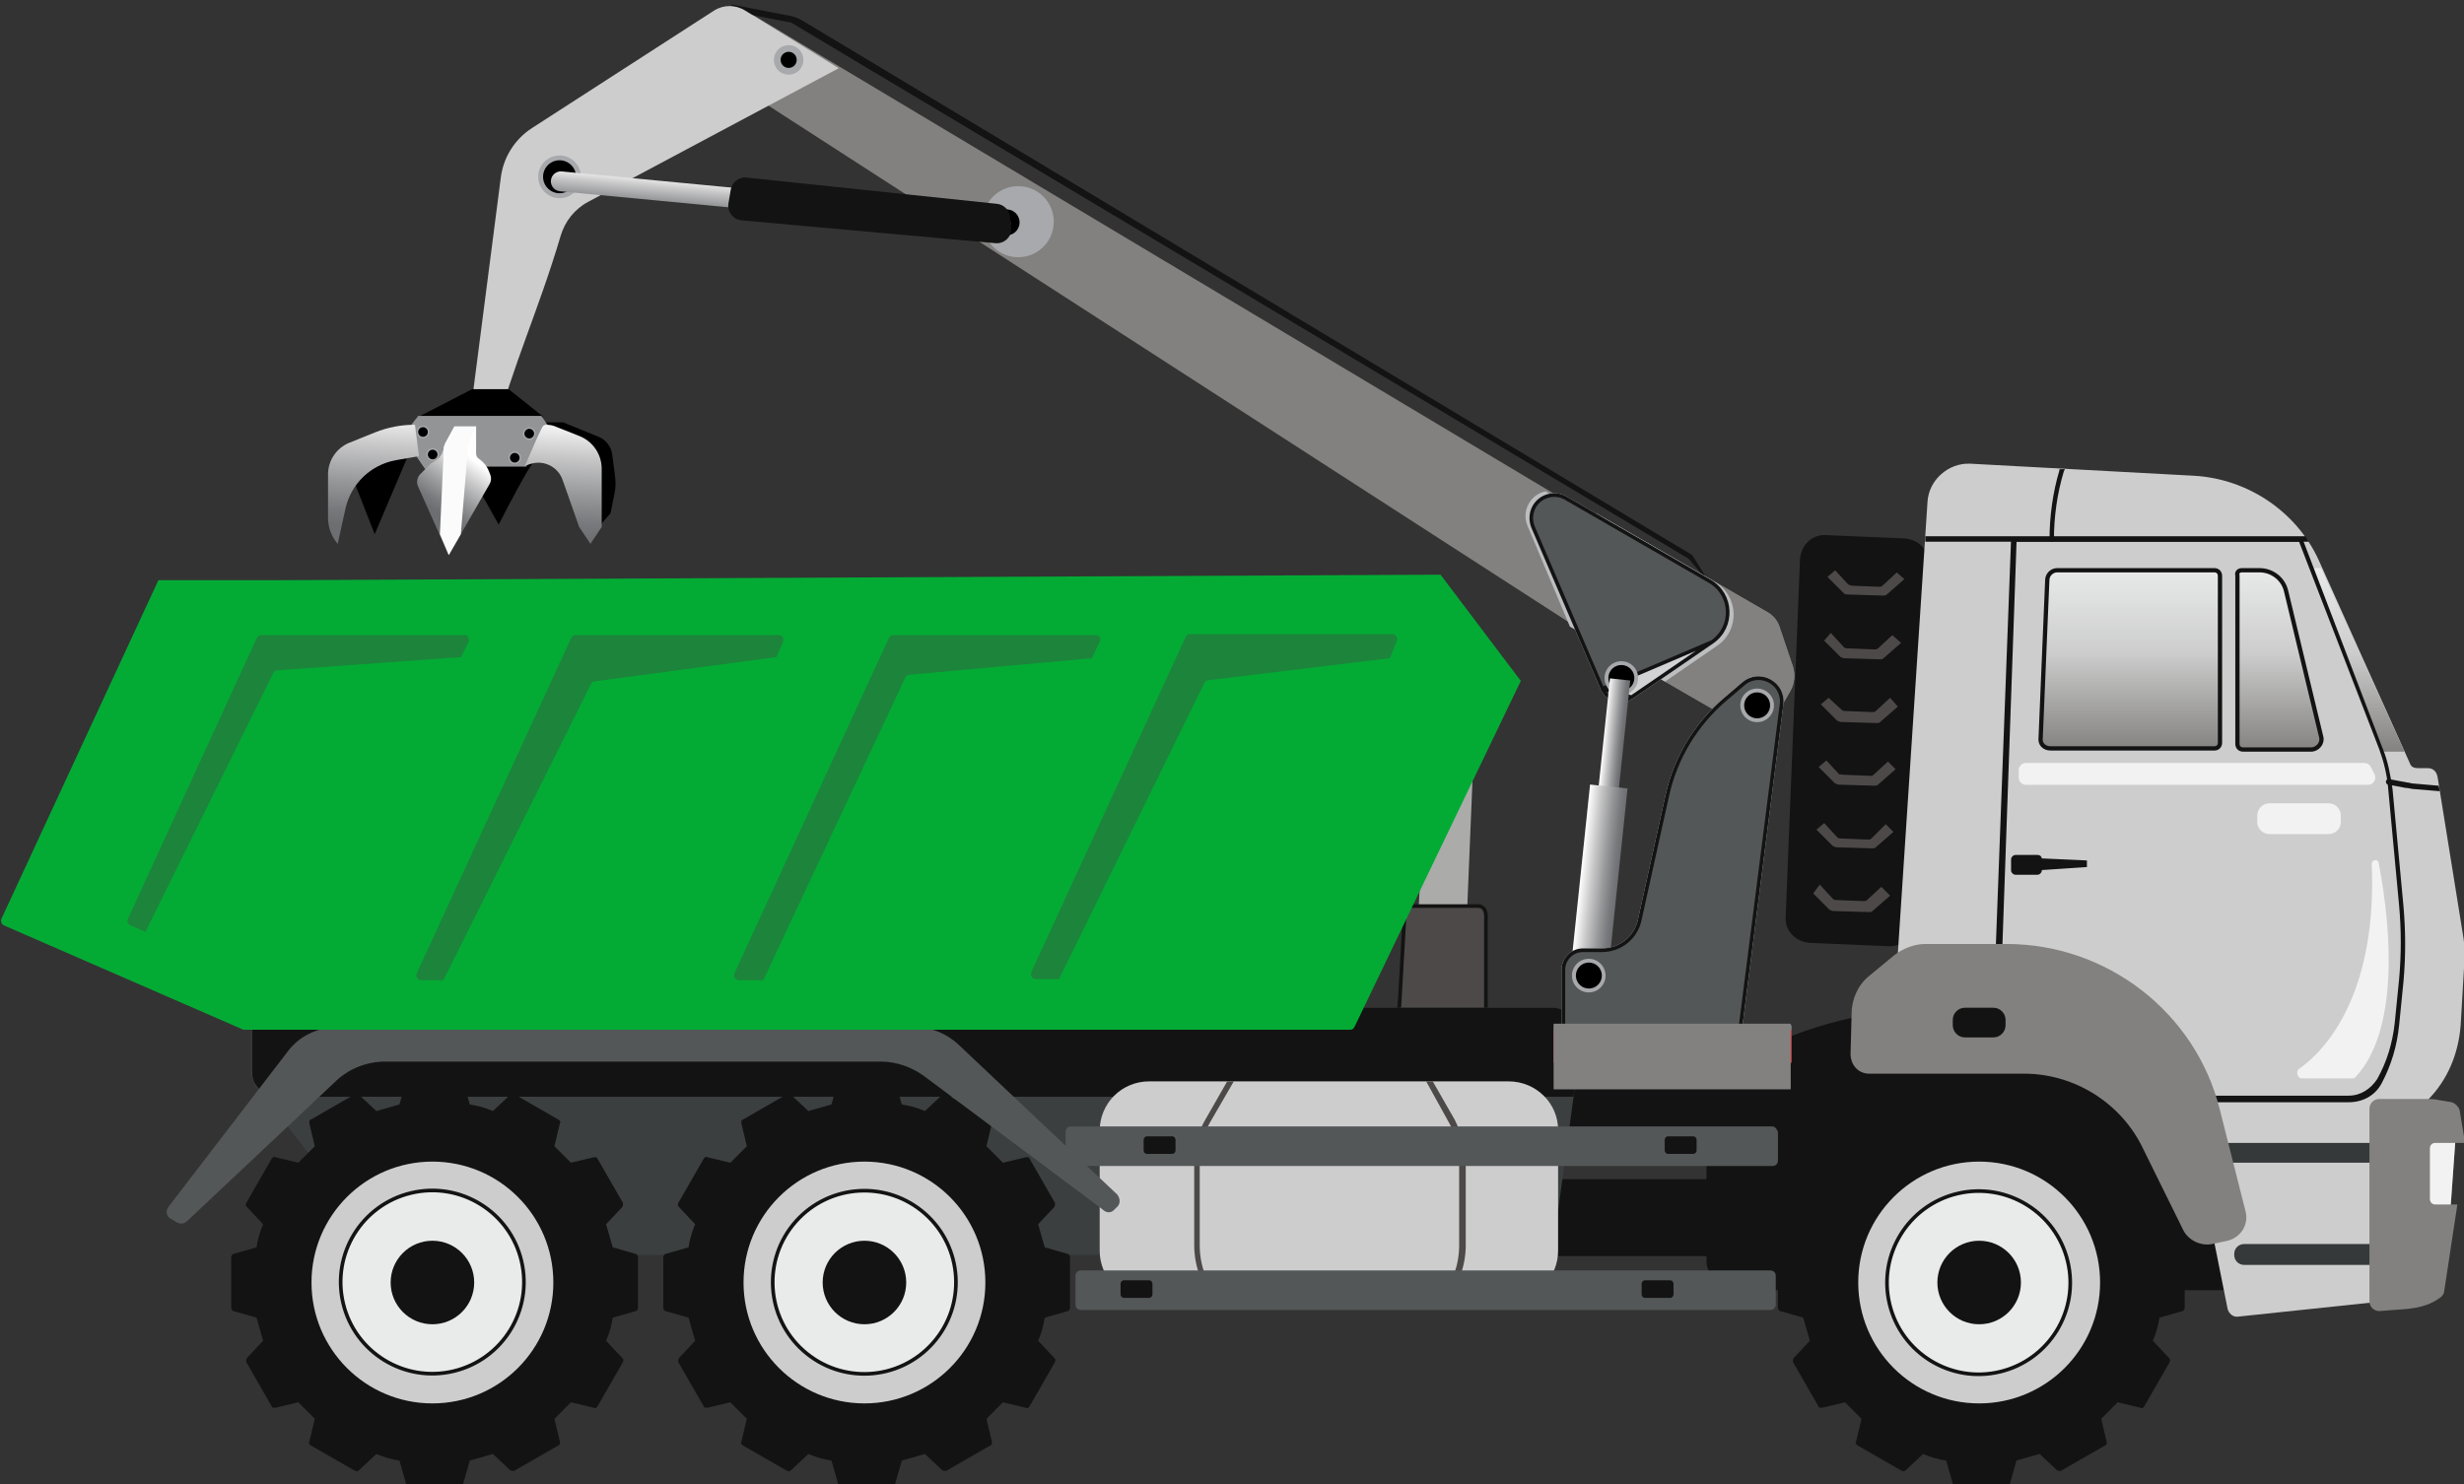
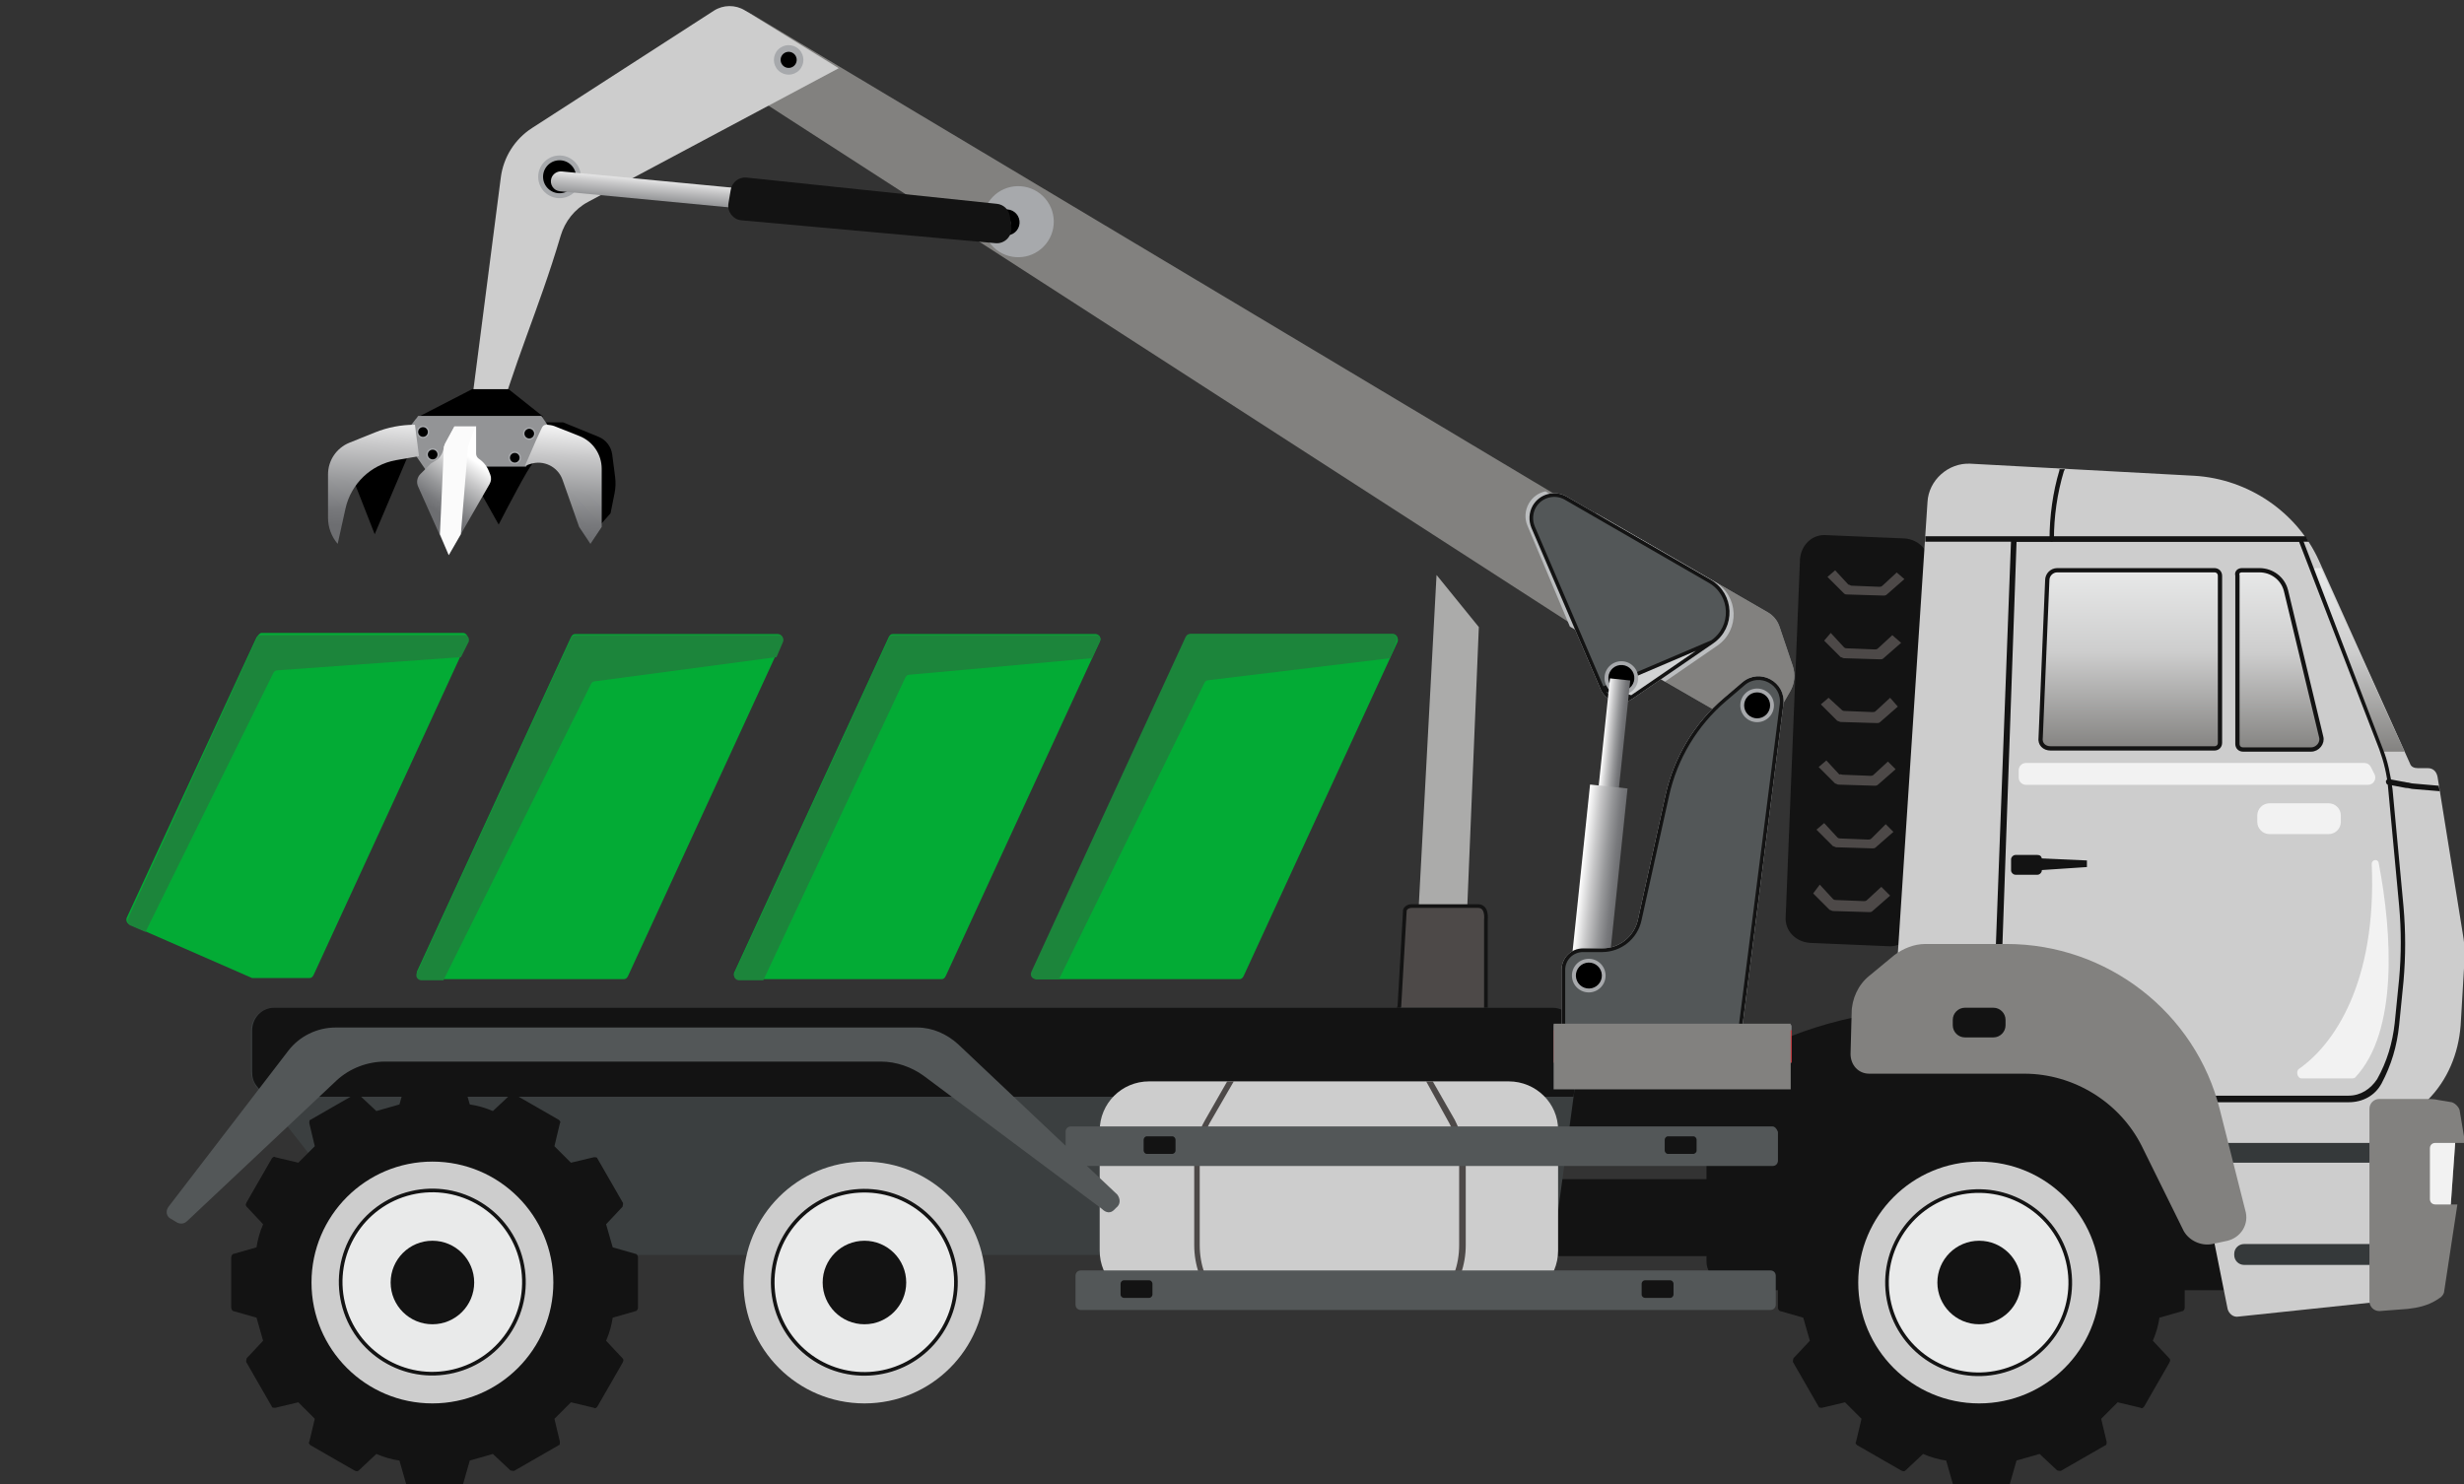
<svg xmlns="http://www.w3.org/2000/svg" width="576" height="347" viewBox="0 0 576 347" fill="none">
  <rect x="0" y="0" width="576" height="347" fill="#333333" stroke="none" />
  <g clip-path="url(#clip0_2193_11370)">
    <path d="M335.814 134.435L345.703 146.619L341.305 252.934L329.712 247.998L335.814 134.435Z" fill="url(#paint0_linear_2193_11370)" />
    <path d="M347.355 215.022L347.355 214.994L347.358 214.966L347.359 214.966L347.359 214.966L347.359 214.966L347.359 214.966L347.359 214.961L347.362 214.936C347.364 214.914 347.368 214.879 347.371 214.834C347.378 214.745 347.386 214.615 347.386 214.458C347.387 214.142 347.361 213.731 347.259 213.328C347.156 212.924 346.982 212.556 346.711 212.292C346.449 212.039 346.065 211.851 345.468 211.851H330.05C329.189 211.851 328.62 212.259 328.416 212.794L327.136 235.219L327.131 235.307L327.092 235.385C326.774 236.019 326.823 236.771 327.149 237.367C327.471 237.958 328.045 238.366 328.766 238.366H328.776L328.786 238.366L345.489 239.137L345.532 239.139L345.573 239.15C346.392 239.354 347.146 238.956 347.356 238.222L347.355 215.022Z" fill="#4D4948" stroke="#131313" stroke-width="0.853" />
    <path d="M347.011 254.382H401.748V272.37H347.011V254.382Z" fill="#131313" />
    <path d="M347.011 275.712H401.748V293.701H347.011V275.712Z" fill="#131313" />
    <path d="M513.277 235.623H454.685C437.982 235.623 421.792 239.735 408.686 246.93C402.518 250.271 398.921 255.667 398.921 261.321V294.985C398.921 298.583 403.032 301.667 408.172 301.667H523.556C528.182 301.667 531.779 299.097 531.779 295.756V248.729C531.522 241.534 523.299 235.623 513.277 235.623Z" fill="#131313" />
    <path d="M362.943 235.623H64.076C61.249 235.623 58.679 237.936 58.679 241.02V250.528C58.679 251.813 59.193 252.841 59.707 253.869L89.26 291.388C90.288 292.673 91.829 293.444 93.371 293.444H358.061C360.63 293.444 362.943 291.388 363.457 288.818L368.34 252.841C368.34 252.584 368.34 252.327 368.34 252.07V241.02C368.34 237.936 365.77 235.623 362.943 235.623Z" fill="#3B3F40" />
    <path d="M64.076 235.623H362.943C365.77 235.623 368.34 237.936 368.34 241.02V252.07C368.34 252.327 368.34 252.584 368.34 252.841L367.826 256.438H62.02L59.964 253.869C59.193 252.841 58.936 251.813 58.936 250.528V241.02C58.936 237.936 61.249 235.623 64.076 235.623Z" fill="#131313" />
    <path d="M352.666 252.841H268.634C262.209 252.841 257.07 257.981 257.07 264.405V292.416C257.07 298.841 262.209 303.98 268.634 303.98H352.666C359.091 303.98 364.23 298.841 364.23 292.416V264.148C364.23 257.981 359.091 252.841 352.666 252.841Z" fill="#CDCDCD" />
    <path d="M336.475 303.467C339.559 300.126 341.101 295.757 341.101 291.132V271.601C341.101 268.518 340.33 265.434 338.788 262.607L333.391 252.842H334.933L340.073 261.836C341.615 264.92 342.643 268.261 342.643 271.601V291.132C342.643 295.757 341.101 300.126 338.274 303.724L336.475 303.467Z" fill="#4D4948" />
    <path d="M282.766 262.607C281.224 265.434 280.454 268.518 280.454 271.601V291.132C280.454 295.757 281.995 300.126 285.079 303.467L285.336 303.724H283.537C280.711 300.126 279.169 295.757 279.169 291.132V271.601C279.169 268.261 279.94 264.92 281.738 261.836L286.878 252.842H288.42L282.766 262.607Z" fill="#4D4948" />
    <path d="M414.34 263.378H250.387C249.616 263.378 249.102 263.892 249.102 264.663V271.344C249.102 272.115 249.616 272.629 250.387 272.629H414.34C415.111 272.629 415.625 272.115 415.625 271.344V264.663C415.368 263.892 414.854 263.378 414.34 263.378Z" fill="#535758" />
    <path d="M389.926 265.69H395.836C396.35 265.69 396.607 266.204 396.607 266.461V269.031C396.607 269.545 396.093 269.802 395.836 269.802H389.926C389.412 269.802 389.155 269.288 389.155 269.031V266.461C389.155 266.204 389.412 265.69 389.926 265.69Z" fill="#131313" />
    <path d="M338.016 265.69H343.926C344.44 265.69 344.697 266.204 344.697 266.461V269.031C344.697 269.545 344.183 269.802 343.926 269.802H338.016C337.502 269.802 337.245 269.288 337.245 269.031V266.461C337.245 266.204 337.502 265.69 338.016 265.69Z" fill="#535758" />
    <path d="M268.115 265.69H274.026C274.54 265.69 274.797 266.204 274.797 266.461V269.031C274.797 269.545 274.283 269.802 274.026 269.802H268.115C267.601 269.802 267.344 269.288 267.344 269.031V266.461C267.344 266.204 267.601 265.69 268.115 265.69Z" fill="#131313" />
    <path d="M413.83 297.042H252.704C251.933 297.042 251.419 297.556 251.419 298.327V305.009C251.419 305.78 251.933 306.294 252.704 306.294H413.83C414.601 306.294 415.115 305.78 415.115 305.009V298.327C415.115 297.556 414.601 297.042 413.83 297.042Z" fill="#535758" />
    <path d="M390.444 299.354H384.533C384.019 299.354 383.762 299.868 383.762 300.125V302.695C383.762 303.209 384.276 303.466 384.533 303.466H390.444C390.958 303.466 391.215 302.952 391.215 302.695V300.125C391.215 299.868 390.958 299.354 390.444 299.354Z" fill="#131313" />
    <path d="M338.534 299.354H332.623C332.109 299.354 331.852 299.868 331.852 300.125V302.695C331.852 303.209 332.366 303.466 332.623 303.466H338.534C339.048 303.466 339.305 302.952 339.305 302.695V300.125C339.305 299.868 339.048 299.354 338.534 299.354Z" fill="#535758" />
    <path d="M268.633 299.354H262.723C262.209 299.354 261.952 299.868 261.952 300.125V302.695C261.952 303.209 262.466 303.466 262.723 303.466H268.633C269.147 303.466 269.404 302.952 269.404 302.695V300.125C269.404 299.868 269.147 299.354 268.633 299.354Z" fill="#131313" />
-     <path d="M155.564 293.188L160.961 291.646C161.218 289.847 161.732 288.048 162.503 286.249L158.648 282.138C158.391 281.881 158.391 281.624 158.648 281.11L164.559 270.831C164.815 270.574 165.072 270.317 165.329 270.574L170.726 271.859C172.011 270.574 173.296 269.289 174.581 268.004L173.296 262.607C173.296 262.35 173.296 261.836 173.553 261.836L183.832 255.926C184.089 255.669 184.603 255.926 184.86 255.926L188.972 259.781C190.77 259.267 192.569 258.753 194.368 258.239L195.91 252.842C195.91 252.585 196.424 252.328 196.681 252.328H208.502C208.759 252.328 209.273 252.585 209.273 252.842L210.815 258.239C212.614 258.496 214.413 259.01 216.211 259.781L220.323 255.926C220.58 255.669 220.837 255.669 221.351 255.926L231.63 261.836C231.887 262.093 232.144 262.35 231.887 262.607L230.602 268.004C231.887 269.289 233.172 270.574 234.457 271.859L239.854 270.574C240.111 270.574 240.625 270.574 240.625 270.831L246.535 281.11C246.792 281.367 246.535 281.881 246.535 282.138L242.68 286.249C243.194 288.048 243.708 289.847 244.222 291.646L249.619 293.188C249.876 293.188 250.133 293.702 250.133 293.959V305.78C250.133 306.037 249.876 306.551 249.619 306.551L244.222 308.093C243.965 309.892 243.451 311.69 242.68 313.489L246.535 317.601C246.792 317.858 246.792 318.115 246.535 318.629L240.625 328.908C240.368 329.165 240.111 329.422 239.854 329.165L234.457 327.88C233.172 329.165 231.887 330.45 230.602 331.735L231.887 337.131C231.887 337.388 231.887 337.902 231.63 337.902L221.351 343.813C221.094 344.07 220.58 343.813 220.323 343.813L216.211 339.958C214.413 340.472 212.614 340.986 210.815 341.5L209.273 346.897C209.273 347.154 208.759 347.411 208.502 347.411H196.681C196.424 347.411 195.91 347.154 195.91 346.897L194.368 341.5C192.569 341.243 190.77 340.729 188.972 339.958L184.86 343.813C184.603 344.07 184.346 344.07 183.832 343.813L173.553 337.902C173.296 337.645 173.039 337.388 173.296 337.131L174.581 331.735C173.296 330.45 172.011 329.165 170.726 327.88L165.329 329.165C165.072 329.165 164.559 329.165 164.559 328.908L158.648 318.629C158.391 318.372 158.648 317.858 158.648 317.601L162.503 313.489C161.989 311.69 161.475 309.892 160.961 308.093L155.564 306.551C155.307 306.551 155.05 306.037 155.05 305.78V293.959C155.05 293.702 155.307 293.188 155.564 293.188Z" fill="#131313" />
    <path d="M202.08 328.137C186.468 328.137 173.812 315.481 173.812 299.869C173.812 284.257 186.468 271.601 202.08 271.601C217.692 271.601 230.348 284.257 230.348 299.869C230.348 315.481 217.692 328.137 202.08 328.137Z" fill="#CDCDCD" />
    <path d="M186.06 285.571C178.192 294.403 178.973 307.942 187.805 315.81C196.638 323.678 210.176 322.897 218.044 314.064C225.912 305.232 225.131 291.694 216.299 283.826C207.466 275.958 193.928 276.739 186.06 285.571Z" fill="#E9EAEA" stroke="#131313" stroke-width="0.853" />
    <path d="M202.079 309.634C196.685 309.634 192.313 305.262 192.313 299.869C192.313 294.476 196.685 290.104 202.079 290.104C207.472 290.104 211.844 294.476 211.844 299.869C211.844 305.262 207.472 309.634 202.079 309.634Z" fill="#131313" />
    <path d="M260.412 282.908L260.926 282.394C261.954 281.623 261.954 280.338 261.183 279.31L223.921 244.104C221.351 241.791 218.01 240.249 214.413 240.249H78.47C74.102 240.249 69.99 242.305 67.42 245.646L39.409 282.137C38.638 283.165 38.895 284.45 39.923 284.964L41.208 285.734C41.979 286.248 43.007 286.248 43.778 285.477L78.727 252.584C81.811 249.757 85.923 248.215 90.034 248.215H205.932C209.53 248.215 213.128 249.5 215.954 251.556L257.585 282.651C258.613 283.679 259.641 283.679 260.412 282.908Z" fill="#535758" />
    <path d="M54.57 293.187L59.967 291.646C60.224 289.847 60.738 288.048 61.508 286.249L57.654 282.137C57.397 281.88 57.397 281.623 57.654 281.109L63.564 270.83C63.821 270.573 64.078 270.316 64.335 270.573L69.732 271.858C71.017 270.573 72.302 269.288 73.587 268.003L72.302 262.607C72.302 262.35 72.302 261.836 72.559 261.836L82.838 255.925C83.095 255.668 83.609 255.925 83.866 255.925L87.977 259.78C89.776 259.266 91.575 258.752 93.374 258.238L94.916 252.842C94.916 252.585 95.43 252.328 95.687 252.328H107.508C107.765 252.328 108.279 252.585 108.279 252.842L109.821 258.238C111.62 258.495 113.418 259.009 115.217 259.78L119.329 255.925C119.586 255.668 119.843 255.668 120.357 255.925L130.636 261.836C130.893 262.093 131.15 262.35 130.893 262.607L129.608 268.003C130.893 269.288 132.178 270.573 133.463 271.858L138.859 270.573C139.116 270.573 139.63 270.573 139.63 270.83L145.541 281.109C145.798 281.366 145.541 281.88 145.541 282.137L141.686 286.249C142.2 288.048 142.714 289.847 143.228 291.646L148.625 293.187C148.882 293.187 149.139 293.701 149.139 293.958V305.779C149.139 306.036 148.882 306.55 148.625 306.55L143.228 308.092C142.971 309.891 142.457 311.69 141.686 313.489L145.541 317.601C145.798 317.858 145.798 318.114 145.541 318.628L139.63 328.908C139.373 329.165 139.116 329.422 138.859 329.165L133.463 327.88C132.178 329.165 130.893 330.45 129.608 331.734L130.893 337.131C130.893 337.388 130.893 337.902 130.636 337.902L120.357 343.812C120.1 344.069 119.586 343.812 119.329 343.812L115.217 339.958C113.418 340.472 111.62 340.986 109.821 341.5L108.279 346.896C108.279 347.153 107.765 347.41 107.508 347.41H95.687C95.43 347.41 94.916 347.153 94.916 346.896L93.374 341.5C91.575 341.243 89.776 340.729 87.977 339.958L83.866 343.812C83.609 344.069 83.352 344.069 82.838 343.812L72.559 337.902C72.302 337.645 72.045 337.388 72.302 337.131L73.587 331.734C72.302 330.45 71.017 329.165 69.732 327.88L64.335 329.165C64.078 329.165 63.564 329.165 63.564 328.908L57.654 318.628C57.397 318.371 57.654 317.858 57.654 317.601L61.508 313.489C60.995 311.69 60.481 309.891 59.967 308.092L54.57 306.55C54.313 306.55 54.056 306.036 54.056 305.779V293.958C54.056 293.701 54.313 293.187 54.57 293.187Z" fill="#131313" />
    <path d="M101.086 328.137C85.474 328.137 72.818 315.481 72.818 299.869C72.818 284.257 85.474 271.601 101.086 271.601C116.698 271.601 129.354 284.257 129.354 299.869C129.354 315.481 116.698 328.137 101.086 328.137Z" fill="#CDCDCD" />
    <path d="M96.118 278.928C84.608 281.656 77.488 293.198 80.216 304.708C82.944 316.218 94.486 323.338 105.996 320.61C117.506 317.882 124.625 306.34 121.898 294.83C119.17 283.32 107.628 276.201 96.118 278.928Z" fill="#E9EAEA" stroke="#131313" stroke-width="0.853" />
    <path d="M101.084 309.634C95.691 309.634 91.319 305.262 91.319 299.869C91.319 294.476 95.691 290.104 101.084 290.104C106.478 290.104 110.85 294.476 110.85 299.869C110.85 305.262 106.478 309.634 101.084 309.634Z" fill="#131313" />
    <path d="M156.834 9.983L380.182 154.166L392.475 132.9L175.763 3.337C172.554 1.419 168.512 1.589 165.476 3.771L156.834 9.983Z" fill="#82817F" />
-     <path d="M171.757 2.735L184.973 5.293L394.735 130.639L399.852 136.608L395.588 129.786L187.67 4.866C186.732 4.302 185.703 3.907 184.629 3.699L170.904 1.03L171.757 2.735Z" fill="#131313" />
    <path d="M174.142 2.436L196.058 15.952L137.444 47.223C134.333 48.883 132.061 51.762 131.06 55.143C125.813 72.862 120.229 84.288 115.054 103.352L109.085 103.352L117.075 41.481C117.685 36.751 120.349 32.53 124.357 29.944L166.862 2.51C169.071 1.085 171.904 1.055 174.142 2.436Z" fill="#CDCDCD" />
    <path d="M357.056 122.891C356.349 121.219 356.49 119.288 357.409 117.687C358.28 116.179 359.693 115.214 361.271 114.884L392.475 132.9L380.205 154.142L366.994 146.512L357.056 122.891Z" fill="#BCBEC0" />
    <path d="M370.385 148.49L405.663 168.86C409.242 170.933 413.834 169.708 415.907 166.105L418.497 161.63C419.533 159.841 419.745 157.697 419.086 155.719L415.977 146.488C415.506 145.098 414.564 143.944 413.293 143.191L373.07 119.971L370.385 148.49Z" fill="#808285" />
    <path d="M370.385 148.49L405.663 168.86C409.242 170.933 413.834 169.708 415.907 166.105L418.497 161.63C419.533 159.841 419.745 157.697 419.086 155.719L415.977 146.488C415.506 145.098 414.564 143.944 413.293 143.191L373.07 119.971L370.385 148.49Z" fill="#82817F" />
    <path d="M401.448 150.962L389.225 159.369L372.128 149.502L374.789 121.007L400.882 136.079C406.464 139.305 406.793 147.288 401.448 150.962Z" fill="#BCBEC0" />
    <path d="M357.997 123.433L374.199 161.207C375.447 164.103 379.027 165.163 381.641 163.373L400.481 150.444C405.827 146.77 405.52 138.787 399.892 135.537L366.239 116.109C363.46 114.507 359.881 115.449 358.279 118.252C357.408 119.806 357.29 121.737 357.997 123.433Z" fill="#D1D3D4" />
    <path d="M374.591 161.038L358.39 123.269C358.39 123.268 358.39 123.267 358.39 123.267C357.734 121.692 357.845 119.9 358.651 118.462C360.134 115.868 363.45 114.993 366.026 116.478L399.679 135.906C399.679 135.906 399.679 135.906 399.679 135.906C405.036 138.999 405.327 146.596 400.24 150.093L374.591 161.038ZM374.591 161.038C375.734 163.69 379.009 164.658 381.4 163.022L374.591 161.038ZM381.4 163.021L400.239 150.093L381.4 163.021Z" fill="#535758" stroke="#131313" stroke-width="0.853" />
    <path d="M376.283 161.366C374.722 159.856 374.68 157.366 376.19 155.805C377.7 154.243 380.19 154.202 381.751 155.712C383.312 157.222 383.354 159.711 381.844 161.273C380.334 162.834 377.844 162.876 376.283 161.366Z" fill="#A7A9AC" />
    <path d="M376.003 158.894C375.8 157.229 376.985 155.714 378.65 155.511C380.316 155.307 381.831 156.493 382.034 158.158C382.237 159.823 381.052 161.338 379.387 161.542C377.721 161.745 376.207 160.56 376.003 158.894Z" fill="black" />
    <path d="M232.252 57.807C228.953 54.617 228.866 49.356 232.056 46.057C235.247 42.758 240.507 42.671 243.806 45.861C247.105 49.052 247.193 54.312 244.002 57.611C240.812 60.91 235.551 60.998 232.252 57.807Z" fill="#A7A9AC" />
    <path d="M232.294 52.363C232.091 50.698 233.276 49.183 234.941 48.979C236.607 48.776 238.122 49.961 238.325 51.627C238.529 53.292 237.343 54.807 235.678 55.01C234.012 55.214 232.498 54.028 232.294 52.363Z" fill="black" />
    <path d="M127.335 44.935C125.353 43.018 125.3 39.857 127.217 37.875C129.134 35.893 132.294 35.841 134.276 37.758C136.259 39.675 136.311 42.835 134.394 44.817C132.477 46.799 129.317 46.852 127.335 44.935Z" fill="#A7A9AC" />
    <path d="M126.978 41.798C126.72 39.684 128.224 37.76 130.339 37.502C132.453 37.244 134.376 38.749 134.634 40.863C134.892 42.977 133.388 44.9 131.273 45.158C129.159 45.416 127.236 43.912 126.978 41.798Z" fill="black" />
    <path d="M181.962 16.487C180.593 15.163 180.556 12.979 181.881 11.609C183.205 10.24 185.389 10.203 186.759 11.528C188.128 12.852 188.165 15.037 186.84 16.406C185.515 17.776 183.332 17.812 181.962 16.487Z" fill="#A7A9AC" />
    <path d="M182.493 14.225C182.367 13.193 183.102 12.254 184.134 12.128C185.166 12.002 186.105 12.737 186.231 13.769C186.357 14.801 185.622 15.74 184.59 15.866C183.558 15.992 182.619 15.257 182.493 14.225Z" fill="black" />
    <path d="M369.455 224.356L376.363 158.615L381.094 159.112L374.186 224.853L369.455 224.356Z" fill="url(#paint1_linear_2193_11370)" />
    <path d="M366.665 231.526L371.704 183.438L380.465 184.356L375.425 232.445L366.665 231.526Z" fill="url(#paint2_linear_2193_11370)" />
    <path d="M382.888 215.042L389.34 185.911C391.295 177.079 396.075 169.12 402.952 163.256L407.285 159.558C411.359 156.073 417.576 159.441 416.893 164.739L406.932 243.019H365.037V226.77C365.037 223.991 367.274 221.753 370.053 221.753H374.527C378.554 221.753 382.04 218.951 382.888 215.042Z" fill="#D1D3D4" />
    <path d="M390.119 237.344H398.432C400.74 237.344 402.671 235.648 402.977 233.364L409.241 185.558C409.924 180.283 404.201 176.538 399.656 179.294C398.173 180.188 397.136 181.625 396.736 183.321L385.644 231.763C384.985 234.612 387.151 237.344 390.119 237.344Z" fill="url(#paint3_linear_2193_11370)" />
    <path d="M391.813 231.127H399.043C401.044 231.127 402.74 229.643 402.999 227.665L408.439 186.099C409.051 181.507 404.059 178.257 400.102 180.659C398.831 181.436 397.912 182.685 397.559 184.168L387.903 226.275C387.338 228.748 389.246 231.127 391.813 231.127Z" fill="url(#paint4_linear_2193_11370)" />
    <path d="M365.463 226.77V242.593H406.556L416.471 164.686L416.471 164.685C417.104 159.774 411.34 156.65 407.562 159.882L407.562 159.883L403.229 163.58L403.229 163.58C396.423 169.384 391.691 177.262 389.756 186.003L389.756 186.003L383.304 215.132C383.304 215.132 383.304 215.133 383.304 215.133C382.413 219.239 378.753 222.18 374.527 222.18H370.053C367.509 222.18 365.463 224.226 365.463 226.77Z" fill="#535758" stroke="#131313" stroke-width="0.853" />
    <path d="M367.516 228.739C367.17 226.595 368.628 224.576 370.772 224.23C372.916 223.884 374.935 225.341 375.281 227.486C375.628 229.63 374.17 231.649 372.026 231.995C369.881 232.341 367.863 230.884 367.516 228.739Z" fill="#A7A9AC" />
    <path d="M368.467 228.794C368.084 227.16 369.097 225.526 370.73 225.142C372.364 224.759 373.999 225.772 374.382 227.405C374.765 229.039 373.752 230.674 372.119 231.057C370.485 231.44 368.851 230.427 368.467 228.794Z" fill="black" />
    <path d="M407.978 167.705C406.442 166.169 406.442 163.679 407.978 162.143C409.513 160.608 412.004 160.608 413.539 162.143C415.075 163.679 415.075 166.169 413.539 167.705C412.004 169.241 409.513 169.241 407.978 167.705Z" fill="#A7A9AC" />
    <path d="M408.61 167.072C407.424 165.886 407.424 163.963 408.61 162.776C409.797 161.59 411.72 161.59 412.907 162.776C414.093 163.963 414.093 165.886 412.907 167.072C411.72 168.259 409.797 168.259 408.61 167.072Z" fill="black" />
    <path d="M363.247 239.698H418.777V248.459H363.247V239.698Z" fill="url(#paint5_linear_2193_11370)" />
    <path d="M363.247 240.876H418.777V248.459H363.247V240.876Z" fill="#ED1C24" />
    <path d="M363.182 239.357V254.705H418.607V239.357" fill="#82817F" />
-     <path d="M65.105 135.658L336.751 134.373L355.51 159.204L316.689 239.992C316.432 240.506 316.175 240.763 315.661 240.763H57.396C57.139 240.763 57.139 240.763 56.882 240.763L0.86 216.35C0.346 216.093 0.089 215.322 0.346 214.808L37.03 135.658C37.03 135.658 56.322 135.658 65.105 135.658Z" fill="#03AB35" />
    <path d="M326.714 150.049L290.737 228.171C290.48 228.685 290.223 228.942 289.709 228.942H242.425C241.654 228.942 240.883 228.171 241.397 227.143L277.374 149.021C277.631 148.507 277.888 148.25 278.402 148.25H325.686C326.457 148.25 326.971 149.278 326.714 150.049Z" fill="#03AB35" />
    <path d="M324.917 153.904L282.515 159.043C282.001 159.043 281.744 159.3 281.487 159.814L247.566 228.942H242.169C241.398 228.942 240.627 228.171 241.141 227.143L277.118 149.021C277.375 148.507 277.632 148.25 278.146 148.25H325.431C326.202 148.25 326.973 149.021 326.459 150.049L324.917 153.904Z" fill="#1C853B" />
    <path d="M171.758 227.143L207.736 149.021C207.993 148.507 208.25 148.25 208.764 148.25H256.048C256.819 148.25 257.59 149.021 257.076 150.049L221.099 228.171C220.842 228.685 220.585 228.942 220.071 228.942H172.786C171.758 228.942 171.244 227.914 171.758 227.143Z" fill="#03AB35" />
    <path d="M257.076 150.049L255.277 153.904L212.618 157.758C212.104 157.758 211.847 158.015 211.59 158.529L178.44 229.199H172.786C172.015 229.199 171.244 228.428 171.758 227.4L207.736 149.278C207.993 148.764 208.25 148.507 208.764 148.507H256.048C256.819 148.25 257.59 149.278 257.076 150.049Z" fill="#1C853B" />
    <path d="M97.489 227.143L133.466 149.021C133.723 148.507 133.98 148.25 134.494 148.25H181.778C182.549 148.25 183.32 149.021 182.806 150.049L146.829 228.171C146.572 228.685 146.315 228.942 145.801 228.942H98.517C97.746 228.942 97.232 227.914 97.489 227.143Z" fill="#03AB35" />
    <path d="M183.063 150.049L181.522 153.647L139.12 159.3C138.606 159.3 138.349 159.557 138.092 160.071L103.657 229.199H98.517C97.746 229.199 96.975 228.428 97.489 227.4L133.466 149.278C133.723 148.764 133.98 148.507 134.494 148.507H181.779C182.806 148.25 183.32 149.278 183.063 150.049Z" fill="#1C853B" />
    <path d="M59.97 149.021L29.646 214.551C29.389 215.065 29.646 215.836 30.16 216.093L58.942 228.685C59.199 228.685 59.199 228.685 59.456 228.685H72.305C72.819 228.685 73.076 228.428 73.333 227.914L109.31 149.792C109.567 149.021 109.053 147.993 108.282 147.993H60.998C60.484 148.25 60.227 148.764 59.97 149.021Z" fill="#03AB35" />
    <path d="M109.567 150.049L107.768 153.647L64.853 156.731C64.339 156.731 64.082 156.988 63.825 157.502L34.015 217.892L30.418 216.35C29.904 216.093 29.647 215.322 29.904 214.808L59.97 149.278C60.227 148.765 60.484 148.508 60.998 148.508H108.282C109.31 148.251 109.824 149.278 109.567 150.049Z" fill="#1C853B" />
    <path d="M416.144 293.187L421.541 291.645C421.798 289.846 422.312 288.047 423.083 286.249L419.228 282.137C418.971 281.88 418.971 281.623 419.228 281.109L425.139 270.83C425.396 270.573 425.653 270.316 425.91 270.573L431.306 271.858C432.591 270.573 433.876 269.288 435.161 268.003L433.876 262.606C433.876 262.349 433.876 261.835 434.133 261.835L444.412 255.925C444.669 255.668 445.183 255.925 445.44 255.925L449.552 259.78C451.351 259.266 453.149 258.752 454.948 258.238L456.49 252.841C456.49 252.584 457.004 252.327 457.261 252.327H469.082C469.339 252.327 469.853 252.584 469.853 252.841L471.395 258.238C473.194 258.495 474.993 259.009 476.792 259.78L480.903 255.925C481.16 255.668 481.417 255.668 481.931 255.925L492.21 261.835C492.467 262.092 492.724 262.349 492.467 262.606L491.182 268.003C492.467 269.288 493.752 270.573 495.037 271.858L500.434 270.573C500.691 270.573 501.205 270.573 501.205 270.83L507.115 281.109C507.372 281.366 507.115 281.88 507.115 282.137L503.26 286.249C503.774 288.047 504.288 289.846 504.802 291.645L510.199 293.187C510.456 293.187 510.713 293.701 510.713 293.958V305.779C510.713 306.036 510.456 306.55 510.199 306.55L504.802 308.092C504.545 309.891 504.031 311.69 503.26 313.488L507.115 317.6C507.372 317.857 507.372 318.114 507.115 318.628L501.205 328.907C500.948 329.164 500.691 329.421 500.434 329.164L495.037 327.879C493.752 329.164 492.467 330.449 491.182 331.734L492.467 337.131C492.467 337.387 492.467 337.901 492.21 337.901L481.931 343.812C481.674 344.069 481.16 343.812 480.903 343.812L476.792 339.957C474.993 340.471 473.194 340.985 471.395 341.499L469.853 346.896C469.853 347.153 469.339 347.41 469.082 347.41H457.261C457.004 347.41 456.49 347.153 456.49 346.896L454.948 341.499C453.149 341.242 451.351 340.728 449.552 339.957L445.44 343.812C445.183 344.069 444.926 344.069 444.412 343.812L434.133 337.901C433.876 337.644 433.619 337.387 433.876 337.131L435.161 331.734C433.876 330.449 432.591 329.164 431.306 327.879L425.91 329.164C425.653 329.164 425.139 329.164 425.139 328.907L419.228 318.628C418.971 318.371 419.228 317.857 419.228 317.6L423.083 313.488C422.569 311.69 422.055 309.891 421.541 308.092L416.144 306.55C415.887 306.55 415.63 306.036 415.63 305.779V293.958C415.373 293.701 415.63 293.187 416.144 293.187Z" fill="#131313" />
    <path d="M462.66 328.137C447.048 328.137 434.392 315.481 434.392 299.869C434.392 284.257 447.048 271.601 462.66 271.601C478.272 271.601 490.928 284.257 490.928 299.869C490.928 315.481 478.272 328.137 462.66 328.137Z" fill="#CDCDCD" />
    <path d="M457.599 279.068C446.088 281.796 438.969 293.338 441.696 304.848C444.424 316.358 455.966 323.478 467.476 320.75C478.986 318.023 486.106 306.481 483.378 294.971C480.651 283.46 469.109 276.341 457.599 279.068Z" fill="#E9EAEA" stroke="#131313" stroke-width="0.853" />
    <path d="M472.424 299.869C472.424 294.472 468.055 290.104 462.659 290.104C457.262 290.104 452.893 294.472 452.893 299.869C452.893 305.265 457.262 309.634 462.659 309.634C468.055 309.634 472.424 305.265 472.424 299.869Z" fill="#131313" />
    <path d="M441.334 221.233L423.089 220.462C419.748 220.205 417.178 217.635 417.435 214.294L420.776 130.776C421.033 127.435 423.603 124.865 426.943 125.122L445.189 125.893C448.787 126.15 451.1 128.977 451.1 132.318L447.759 215.836C447.502 218.92 444.675 221.49 441.334 221.233Z" fill="#131313" />
    <path d="M443.389 133.86L440.048 136.943C439.791 137.2 439.534 137.2 439.277 137.2L432.852 136.943C432.595 136.943 432.339 136.686 432.082 136.686L428.998 133.346L427.199 134.888L431.054 138.742C431.311 138.999 431.568 138.999 431.825 138.999L440.305 139.256C440.562 139.256 440.819 139.256 441.076 138.999L445.188 135.402L443.389 133.86ZM444.417 150.306L440.305 153.904C440.048 154.161 439.791 154.161 439.534 154.161L431.054 153.904C430.797 153.904 430.54 153.647 430.283 153.647L426.428 149.792L427.97 147.994L431.054 151.334C431.311 151.591 431.568 151.591 431.825 151.591L438.249 151.848C438.506 151.848 438.763 151.848 439.02 151.591L442.361 148.508L444.417 150.306ZM443.646 165.211L439.534 168.809C439.277 169.066 439.02 169.066 438.763 169.066L430.283 168.809C430.026 168.809 429.769 168.552 429.512 168.552L425.657 164.697L427.456 163.155L430.54 165.982C430.797 166.239 431.054 166.239 431.311 166.239L437.735 166.496C437.992 166.496 438.249 166.496 438.506 166.239L441.847 163.155L443.646 165.211ZM443.132 179.859L439.02 183.457C438.763 183.714 438.506 183.714 438.249 183.714L429.769 183.457C429.512 183.457 429.255 183.2 428.998 183.2L425.143 179.345L426.942 177.803L430.026 181.144C430.026 180.887 430.54 181.144 430.797 181.144L437.221 181.401C437.478 181.401 437.735 181.401 437.992 181.144L441.333 178.06L443.132 179.859ZM442.618 194.507L438.506 198.105C438.249 198.362 437.992 198.362 437.735 198.362L429.255 198.105C428.998 198.105 428.741 197.848 428.484 197.848L424.629 193.993L426.428 192.451L429.512 195.792C429.769 196.049 430.026 196.049 430.283 196.049L436.707 196.306C436.964 196.306 437.221 196.306 437.478 196.049L440.819 192.708L442.618 194.507ZM441.847 209.412L437.735 213.009C437.478 213.266 437.221 213.266 436.964 213.266L428.484 213.009C428.227 213.009 427.97 212.752 427.713 212.752L423.858 208.898L425.4 206.842L428.484 210.183C428.741 210.44 428.998 210.44 429.255 210.44L435.679 210.697C435.936 210.697 436.193 210.697 436.45 210.44L439.791 207.356L441.847 209.412Z" fill="#4D4948" />
    <path d="M442.358 242.562L450.581 117.412C450.838 112.273 455.464 108.161 460.603 108.418L513.027 111.245C525.619 112.016 536.927 119.725 542.066 131.032L563.395 178.574C563.652 179.345 564.423 179.602 565.194 179.602H567.507C568.792 179.602 569.563 180.373 569.82 181.657L575.73 218.406C576.244 221.232 576.244 223.802 575.987 226.629L575.217 239.735C574.703 246.416 572.133 252.584 567.507 257.21C566.993 257.723 566.736 258.237 566.736 258.751V301.153C566.736 302.438 565.708 303.466 564.68 303.466L523.307 307.835C522.022 308.092 520.994 307.064 520.737 306.036L515.854 281.623C511.485 260.293 492.726 244.874 470.883 244.874H444.928C443.386 245.131 442.358 243.847 442.358 242.562Z" fill="#CDCDCD" />
    <path d="M562.37 184.227L558.258 183.456C558.001 183.456 557.744 183.199 557.744 182.685C557.744 182.428 558.001 182.171 558.515 182.171L562.627 182.942C563.141 182.942 563.654 183.199 564.168 183.199L570.079 183.713L570.336 184.998L564.168 184.484C563.654 184.484 563.14 184.227 562.37 184.227Z" fill="#131313" />
    <path d="M562.115 175.746H557.233C556.719 175.746 556.462 175.489 556.462 175.232L540.529 134.115C540.272 133.601 540.786 132.83 541.3 132.83H542.585L562.115 175.746Z" fill="url(#paint6_linear_2193_11370)" />
    <path d="M542.614 172.285L542.611 172.275L542.609 172.265L534.387 138.091C534.387 138.09 534.386 138.09 534.386 138.089C533.673 135.241 531.057 133.33 528.19 133.33H524.079C523.687 133.33 523.38 133.476 523.197 133.679C523.023 133.872 522.932 134.149 523.022 134.508L523.037 134.567V134.629V173.947C523.037 174.699 523.584 175.246 524.336 175.246H540.268C541.773 175.246 543.027 173.729 542.614 172.285Z" fill="url(#paint7_linear_2193_11370)" stroke="#131313" />
    <path d="M478.583 135.657V135.667L478.583 135.678L477.041 172.426L477.04 172.451L477.036 172.476C476.928 173.235 477.145 173.851 477.548 174.279C477.955 174.711 478.588 174.989 479.368 174.989H517.658C518.41 174.989 518.957 174.442 518.957 173.69V134.629C518.957 133.877 518.41 133.33 517.658 133.33H480.91C479.644 133.33 478.583 134.391 478.583 135.657Z" fill="url(#paint8_linear_2193_11370)" stroke="#131313" />
    <path d="M470.117 126.15C470.117 125.893 470.374 125.636 470.631 125.636H537.703C537.96 125.636 538.217 125.893 538.217 125.893L556.976 174.976C558.261 178.06 558.775 181.143 559.289 184.484L561.859 211.981C562.373 217.892 562.373 223.545 561.859 229.456L560.831 239.735C560.317 244.617 559.032 248.986 556.719 253.355C555.177 256.182 552.35 257.723 549.01 257.723H516.63C514.317 257.723 512.005 256.695 510.463 254.897L507.379 251.299C502.239 244.874 495.558 239.735 488.362 236.394L469.86 227.914C467.804 226.886 466.262 224.83 466.519 222.26L470.117 126.15ZM470.631 226.372L489.133 234.852C496.586 238.45 503.524 243.59 508.664 250.014L511.748 253.612C513.032 255.154 514.831 256.182 516.887 256.182H549.01C551.836 256.182 554.149 254.64 555.691 252.327C558.004 248.215 559.289 243.846 559.803 239.221L560.831 228.942C561.345 223.288 561.345 217.378 560.831 211.724L558.261 184.227C558.004 181.143 557.233 178.06 556.205 175.233L537.446 126.664H471.402L468.061 222.003C467.804 224.059 468.832 225.601 470.631 226.372Z" fill="#131313" />
    <path d="M539.758 126.664H450.072V125.379H538.987C539.244 125.893 539.501 126.407 539.758 126.664Z" fill="#131313" />
    <path d="M553.89 267.23H519.969C518.684 267.23 517.656 268.258 517.656 269.543C517.656 270.828 518.684 271.856 519.969 271.856H553.89C555.175 271.856 556.203 270.828 556.203 269.543C556.203 268.258 555.175 267.23 553.89 267.23Z" fill="#35393A" />
    <path d="M555.437 290.874H524.6C523.315 290.874 522.287 291.901 522.287 293.186V293.443C522.287 294.728 523.315 295.756 524.6 295.756H555.437C556.722 295.756 557.75 294.728 557.75 293.443V293.186C557.75 291.901 556.722 290.874 555.437 290.874Z" fill="#35393A" />
    <path d="M573.168 257.723L570.084 257.209C569.057 256.952 567.772 256.952 566.744 256.952H556.208C554.923 256.952 553.895 257.98 553.895 259.264V304.236C553.895 305.521 554.923 306.549 556.208 306.549L562.889 306.035C565.202 305.778 567.515 305.264 569.57 303.979L570.341 303.465C570.855 303.208 571.369 302.437 571.369 301.923L574.453 281.622H572.911L573.939 267.231H576.252L574.967 259.521C574.71 258.751 573.939 257.98 573.168 257.723Z" fill="#82817F" />
    <path d="M573.939 267.231H569.314C568.543 267.231 568.029 267.745 568.029 268.516V280.337C568.029 281.108 568.543 281.622 569.314 281.622H572.912L573.939 267.231Z" fill="#F2F2F2" />
    <path d="M482.452 110.217C480.91 115.356 480.139 120.753 480.139 126.149C480.139 126.406 479.882 126.663 479.625 126.663C479.368 126.663 479.111 126.406 479.111 126.149C479.111 120.753 479.882 115.099 481.424 109.96V109.703H482.709L482.452 110.217Z" fill="#131313" />
    <path d="M487.85 201.187L476.286 200.673V203.5L487.85 202.729V201.187Z" fill="#131313" />
    <path d="M476.287 199.903H471.147C470.633 199.903 470.119 200.417 470.119 200.931V203.501C470.119 204.015 470.633 204.529 471.147 204.529H476.287C476.8 204.529 477.314 204.015 477.314 203.501V200.931C477.314 200.16 476.8 199.903 476.287 199.903Z" fill="#131313" />
    <path d="M544.382 187.824H530.505C528.963 187.824 527.679 189.109 527.679 190.651V192.193C527.679 193.735 528.963 195.02 530.505 195.02H544.382C545.924 195.02 547.209 193.735 547.209 192.193V190.651C547.209 189.109 545.924 187.824 544.382 187.824Z" fill="#F2F2F2" />
    <path d="M552.71 178.39H473.611C472.669 178.39 471.906 179.153 471.906 180.095V181.8C471.906 182.742 472.669 183.506 473.611 183.506H553.563C554.831 183.506 555.655 182.172 555.088 181.038L554.236 179.332C553.947 178.755 553.356 178.39 552.71 178.39Z" fill="#F2F2F2" />
    <path d="M517.14 290.875L520.738 290.104C523.822 289.333 525.878 286.249 524.85 282.908L518.939 259.523C513.286 236.652 492.47 220.719 469.085 220.719H450.069C447.499 220.719 444.929 221.747 442.873 223.289L436.963 228.172C434.393 230.227 432.851 233.568 432.851 236.909L432.594 246.417C432.594 248.987 434.393 251.043 436.963 251.043H473.197C484.761 251.043 495.554 257.724 500.694 268.004L510.459 287.791C511.744 290.104 514.571 291.389 517.14 290.875Z" fill="#82817F" />
    <path d="M466.001 235.624H459.32C457.778 235.624 456.493 236.908 456.493 238.45V239.735C456.493 241.277 457.778 242.562 459.32 242.562H466.001C467.543 242.562 468.828 241.277 468.828 239.735V238.45C468.828 236.908 467.543 235.624 466.001 235.624Z" fill="#131313" />
    <path d="M550.599 251.889C560.598 241.232 559.229 218.281 556.054 201.745C555.855 200.707 554.385 200.975 554.43 202.032C555.634 229.859 545.516 244.291 537.418 249.925C536.639 250.468 537.049 252.148 537.999 252.148H549.991C550.221 252.148 550.441 252.057 550.599 251.889Z" fill="#F2F2F2" />
    <path d="M131.324 40.088L234.12 49.879C235.592 50.02 236.561 51.479 236.12 52.891C235.792 53.94 234.773 54.617 233.678 54.513L130.883 44.722C129.411 44.581 128.441 43.122 128.882 41.71C129.211 40.66 130.229 39.984 131.324 40.088Z" fill="url(#paint9_linear_2193_11370)" />
    <path d="M174.545 41.523L233.056 47.658C234.622 47.822 235.872 49.037 236.081 50.597L236.404 53.011C236.695 55.179 234.897 57.057 232.718 56.861L173.343 51.513C171.363 51.334 169.955 49.507 170.286 47.547L170.827 44.347C171.127 42.572 172.755 41.336 174.545 41.523Z" fill="#131313" />
    <path d="M126.988 97.432L118.888 90.99H110.366L97.144 97.811L126.988 97.432Z" fill="black" />
    <path d="M131.624 98.752H127.296H126.356L139.903 123.214L142.726 120.015L143.665 115.319C143.915 114.067 143.959 112.784 143.795 111.519L143.116 106.276C142.875 104.417 141.653 102.832 139.917 102.126L131.624 98.752Z" fill="black" />
    <path d="M87.593 124.907L95.496 106.279L92.862 103.08L82.136 110.983L87.593 124.907Z" fill="black" />
    <path d="M116.571 122.65C118.829 118.259 123.533 109.328 124.286 108.725L125.791 104.774L107.915 107.22L116.571 122.65Z" fill="black" />
    <path d="M97.756 97.247H126.545L128.238 99.693V101.575L122.97 109.101H112.997L99.637 110.042L95.874 104.585V99.693L97.756 97.247Z" fill="#939496" />
    <path d="M96.895 99.317H97.002L97.943 106.655L92.61 107.589C86.728 108.618 82.049 113.095 80.76 118.925L78.938 127.165C77.481 125.465 76.68 123.3 76.68 121.061V110.93C76.68 107.665 78.665 104.728 81.694 103.509L87.67 101.104C90.603 99.923 93.734 99.317 96.895 99.317Z" fill="url(#paint10_linear_2193_11370)" />
    <path d="M135.458 101.958L129.596 99.632C129.071 99.424 128.247 99.317 127.683 99.317C127.105 99.317 126.843 99.651 126.598 100.175L125.415 102.704L122.726 108.896L123.976 108.486C127.076 107.468 130.421 109.115 131.505 112.193L135.388 123.214L138.022 127.165L140.656 123.214V109.614C140.656 106.238 138.596 103.203 135.458 101.958Z" fill="url(#paint11_linear_2193_11370)" />
    <path d="M111.301 106.058V99.693H106.221L103.963 103.833L103.596 105.301C103.349 106.29 102.724 107.143 101.856 107.677L100.764 108.349L98.266 110.846C97.504 111.609 97.291 112.762 97.731 113.747L104.904 129.8L114.457 113.169C114.841 112.502 114.898 111.695 114.612 110.98L114.275 110.139C113.809 108.973 113 107.976 111.955 107.279C111.546 107.007 111.301 106.549 111.301 106.058Z" fill="url(#paint12_linear_2193_11370)" />
    <path d="M109.421 104.397L111.102 99.838H106.209L103.776 104.397L102.835 124.907L104.905 129.8L107.727 124.907L109.421 104.397Z" fill="#FBFBFB" />
    <path d="M122.704 102.439C122.122 101.877 122.107 100.95 122.669 100.369C123.231 99.788 124.158 99.772 124.739 100.334C125.32 100.896 125.335 101.823 124.773 102.404C124.211 102.985 123.285 103.001 122.704 102.439Z" fill="#A7A9AC" />
    <path d="M122.601 101.519C122.525 100.9 122.966 100.336 123.586 100.26C124.206 100.184 124.77 100.625 124.845 101.245C124.921 101.865 124.48 102.429 123.86 102.505C123.24 102.58 122.676 102.139 122.601 101.519Z" fill="black" />
    <path d="M119.317 108.084C118.736 107.522 118.72 106.595 119.282 106.014C119.844 105.433 120.771 105.417 121.352 105.979C121.933 106.541 121.949 107.468 121.387 108.049C120.825 108.63 119.898 108.646 119.317 108.084Z" fill="#A7A9AC" />
    <path d="M119.214 107.164C119.138 106.545 119.579 105.981 120.199 105.905C120.819 105.829 121.383 106.27 121.459 106.89C121.534 107.51 121.093 108.074 120.473 108.15C119.853 108.225 119.29 107.784 119.214 107.164Z" fill="black" />
    <path d="M97.866 102.063C97.285 101.501 97.269 100.574 97.831 99.993C98.393 99.412 99.32 99.396 99.901 99.958C100.482 100.52 100.498 101.447 99.936 102.028C99.374 102.609 98.447 102.625 97.866 102.063Z" fill="#A7A9AC" />
    <path d="M97.763 101.143C97.687 100.524 98.128 99.96 98.748 99.884C99.368 99.808 99.932 100.249 100.007 100.869C100.083 101.489 99.642 102.053 99.022 102.129C98.402 102.204 97.838 101.763 97.763 101.143Z" fill="black" />
    <path d="M100.123 107.331C99.542 106.769 99.527 105.843 100.089 105.262C100.651 104.68 101.578 104.665 102.159 105.227C102.74 105.789 102.755 106.716 102.193 107.297C101.631 107.878 100.705 107.893 100.123 107.331Z" fill="#A7A9AC" />
    <path d="M100.021 106.412C99.945 105.792 100.386 105.228 101.006 105.153C101.626 105.077 102.19 105.518 102.265 106.138C102.341 106.758 101.9 107.322 101.28 107.397C100.66 107.473 100.096 107.032 100.021 106.412Z" fill="black" />
  </g>
  <defs>
    <linearGradient id="paint0_linear_2193_11370" x1="382.368" y1="168.683" x2="368.299" y2="161.862" gradientUnits="userSpaceOnUse">
      <stop stop-color="#82817F" />
      <stop offset="0.588" stop-color="#C8C8C8" />
      <stop offset="1" stop-color="#ABABAA" />
    </linearGradient>
    <linearGradient id="paint1_linear_2193_11370" x1="372.563" y1="196.296" x2="377.139" y2="196.734" gradientUnits="userSpaceOnUse">
      <stop stop-color="white" />
      <stop offset="0.312" stop-color="#C8C8C9" />
      <stop offset="0.626" stop-color="#97989A" />
      <stop offset="0.865" stop-color="#78797C" />
      <stop offset="1" stop-color="#6D6E71" />
    </linearGradient>
    <linearGradient id="paint2_linear_2193_11370" x1="369.186" y1="207.483" x2="377.947" y2="208.403" gradientUnits="userSpaceOnUse">
      <stop stop-color="white" />
      <stop offset="0.312" stop-color="#C8C8C9" />
      <stop offset="0.626" stop-color="#97989A" />
      <stop offset="0.865" stop-color="#78797C" />
      <stop offset="1" stop-color="#6D6E71" />
    </linearGradient>
    <linearGradient id="paint3_linear_2193_11370" x1="397.41" y1="237.354" x2="397.41" y2="178.348" gradientUnits="userSpaceOnUse">
      <stop stop-color="#939598" />
      <stop offset="1" stop-color="#F1F2F2" />
    </linearGradient>
    <linearGradient id="paint4_linear_2193_11370" x1="398.152" y1="231.122" x2="398.152" y2="179.832" gradientUnits="userSpaceOnUse">
      <stop stop-color="#D1D3D4" />
      <stop offset="0.43" stop-color="#CFD1D2" />
      <stop offset="0.625" stop-color="#C7C9CB" />
      <stop offset="0.774" stop-color="#BBBDBE" />
      <stop offset="0.897" stop-color="#A9ABAD" />
      <stop offset="1" stop-color="#939598" />
    </linearGradient>
    <linearGradient id="paint5_linear_2193_11370" x1="418.767" y1="244.073" x2="363.239" y2="244.073" gradientUnits="userSpaceOnUse">
      <stop offset="0.006" stop-color="#939598" />
      <stop offset="0.5" stop-color="#D1D3D4" />
      <stop offset="1" stop-color="#939598" />
    </linearGradient>
    <linearGradient id="paint6_linear_2193_11370" x1="552.509" y1="175.979" x2="552.509" y2="132.713" gradientUnits="userSpaceOnUse">
      <stop stop-color="#82817F" />
      <stop offset="0.538" stop-color="#CDCDCD" />
      <stop offset="1" stop-color="#E9EAEA" />
    </linearGradient>
    <linearGradient id="paint7_linear_2193_11370" x1="534.009" y1="175.979" x2="534.009" y2="132.713" gradientUnits="userSpaceOnUse">
      <stop stop-color="#82817F" />
      <stop offset="0.538" stop-color="#CDCDCD" />
      <stop offset="1" stop-color="#E9EAEA" />
    </linearGradient>
    <linearGradient id="paint8_linear_2193_11370" x1="500.405" y1="175.72" x2="500.405" y2="132.714" gradientUnits="userSpaceOnUse">
      <stop stop-color="#82817F" />
      <stop offset="0.538" stop-color="#CDCDCD" />
      <stop offset="1" stop-color="#E9EAEA" />
    </linearGradient>
    <linearGradient id="paint9_linear_2193_11370" x1="195.946" y1="44.617" x2="195.075" y2="54.119" gradientUnits="userSpaceOnUse">
      <stop stop-color="white" />
      <stop offset="0.312" stop-color="#C8C8C9" />
      <stop offset="0.626" stop-color="#97989A" />
      <stop offset="0.865" stop-color="#78797C" />
      <stop offset="1" stop-color="#6D6E71" />
    </linearGradient>
    <linearGradient id="paint10_linear_2193_11370" x1="157.687" y1="99.516" x2="155.98" y2="127.503" gradientUnits="userSpaceOnUse">
      <stop stop-color="white" />
      <stop offset="0.312" stop-color="#C8C8C9" />
      <stop offset="0.626" stop-color="#97989A" />
      <stop offset="0.865" stop-color="#78797C" />
      <stop offset="1" stop-color="#6D6E71" />
    </linearGradient>
    <linearGradient id="paint11_linear_2193_11370" x1="157.687" y1="99.516" x2="155.98" y2="127.503" gradientUnits="userSpaceOnUse">
      <stop stop-color="white" />
      <stop offset="0.312" stop-color="#C8C8C9" />
      <stop offset="0.626" stop-color="#97989A" />
      <stop offset="0.865" stop-color="#78797C" />
      <stop offset="1" stop-color="#6D6E71" />
    </linearGradient>
    <linearGradient id="paint12_linear_2193_11370" x1="111.645" y1="108.177" x2="103.21" y2="120.406" gradientUnits="userSpaceOnUse">
      <stop stop-color="white" />
      <stop offset="0.312" stop-color="#C8C8C9" />
      <stop offset="0.626" stop-color="#97989A" />
      <stop offset="0.865" stop-color="#78797C" />
      <stop offset="1" stop-color="#6D6E71" />
    </linearGradient>
    <clipPath id="clip0_2193_11370">
      <rect width="576" height="347" fill="white" transform="matrix(-1 0 0 1 576 0)" />
    </clipPath>
  </defs>
</svg>